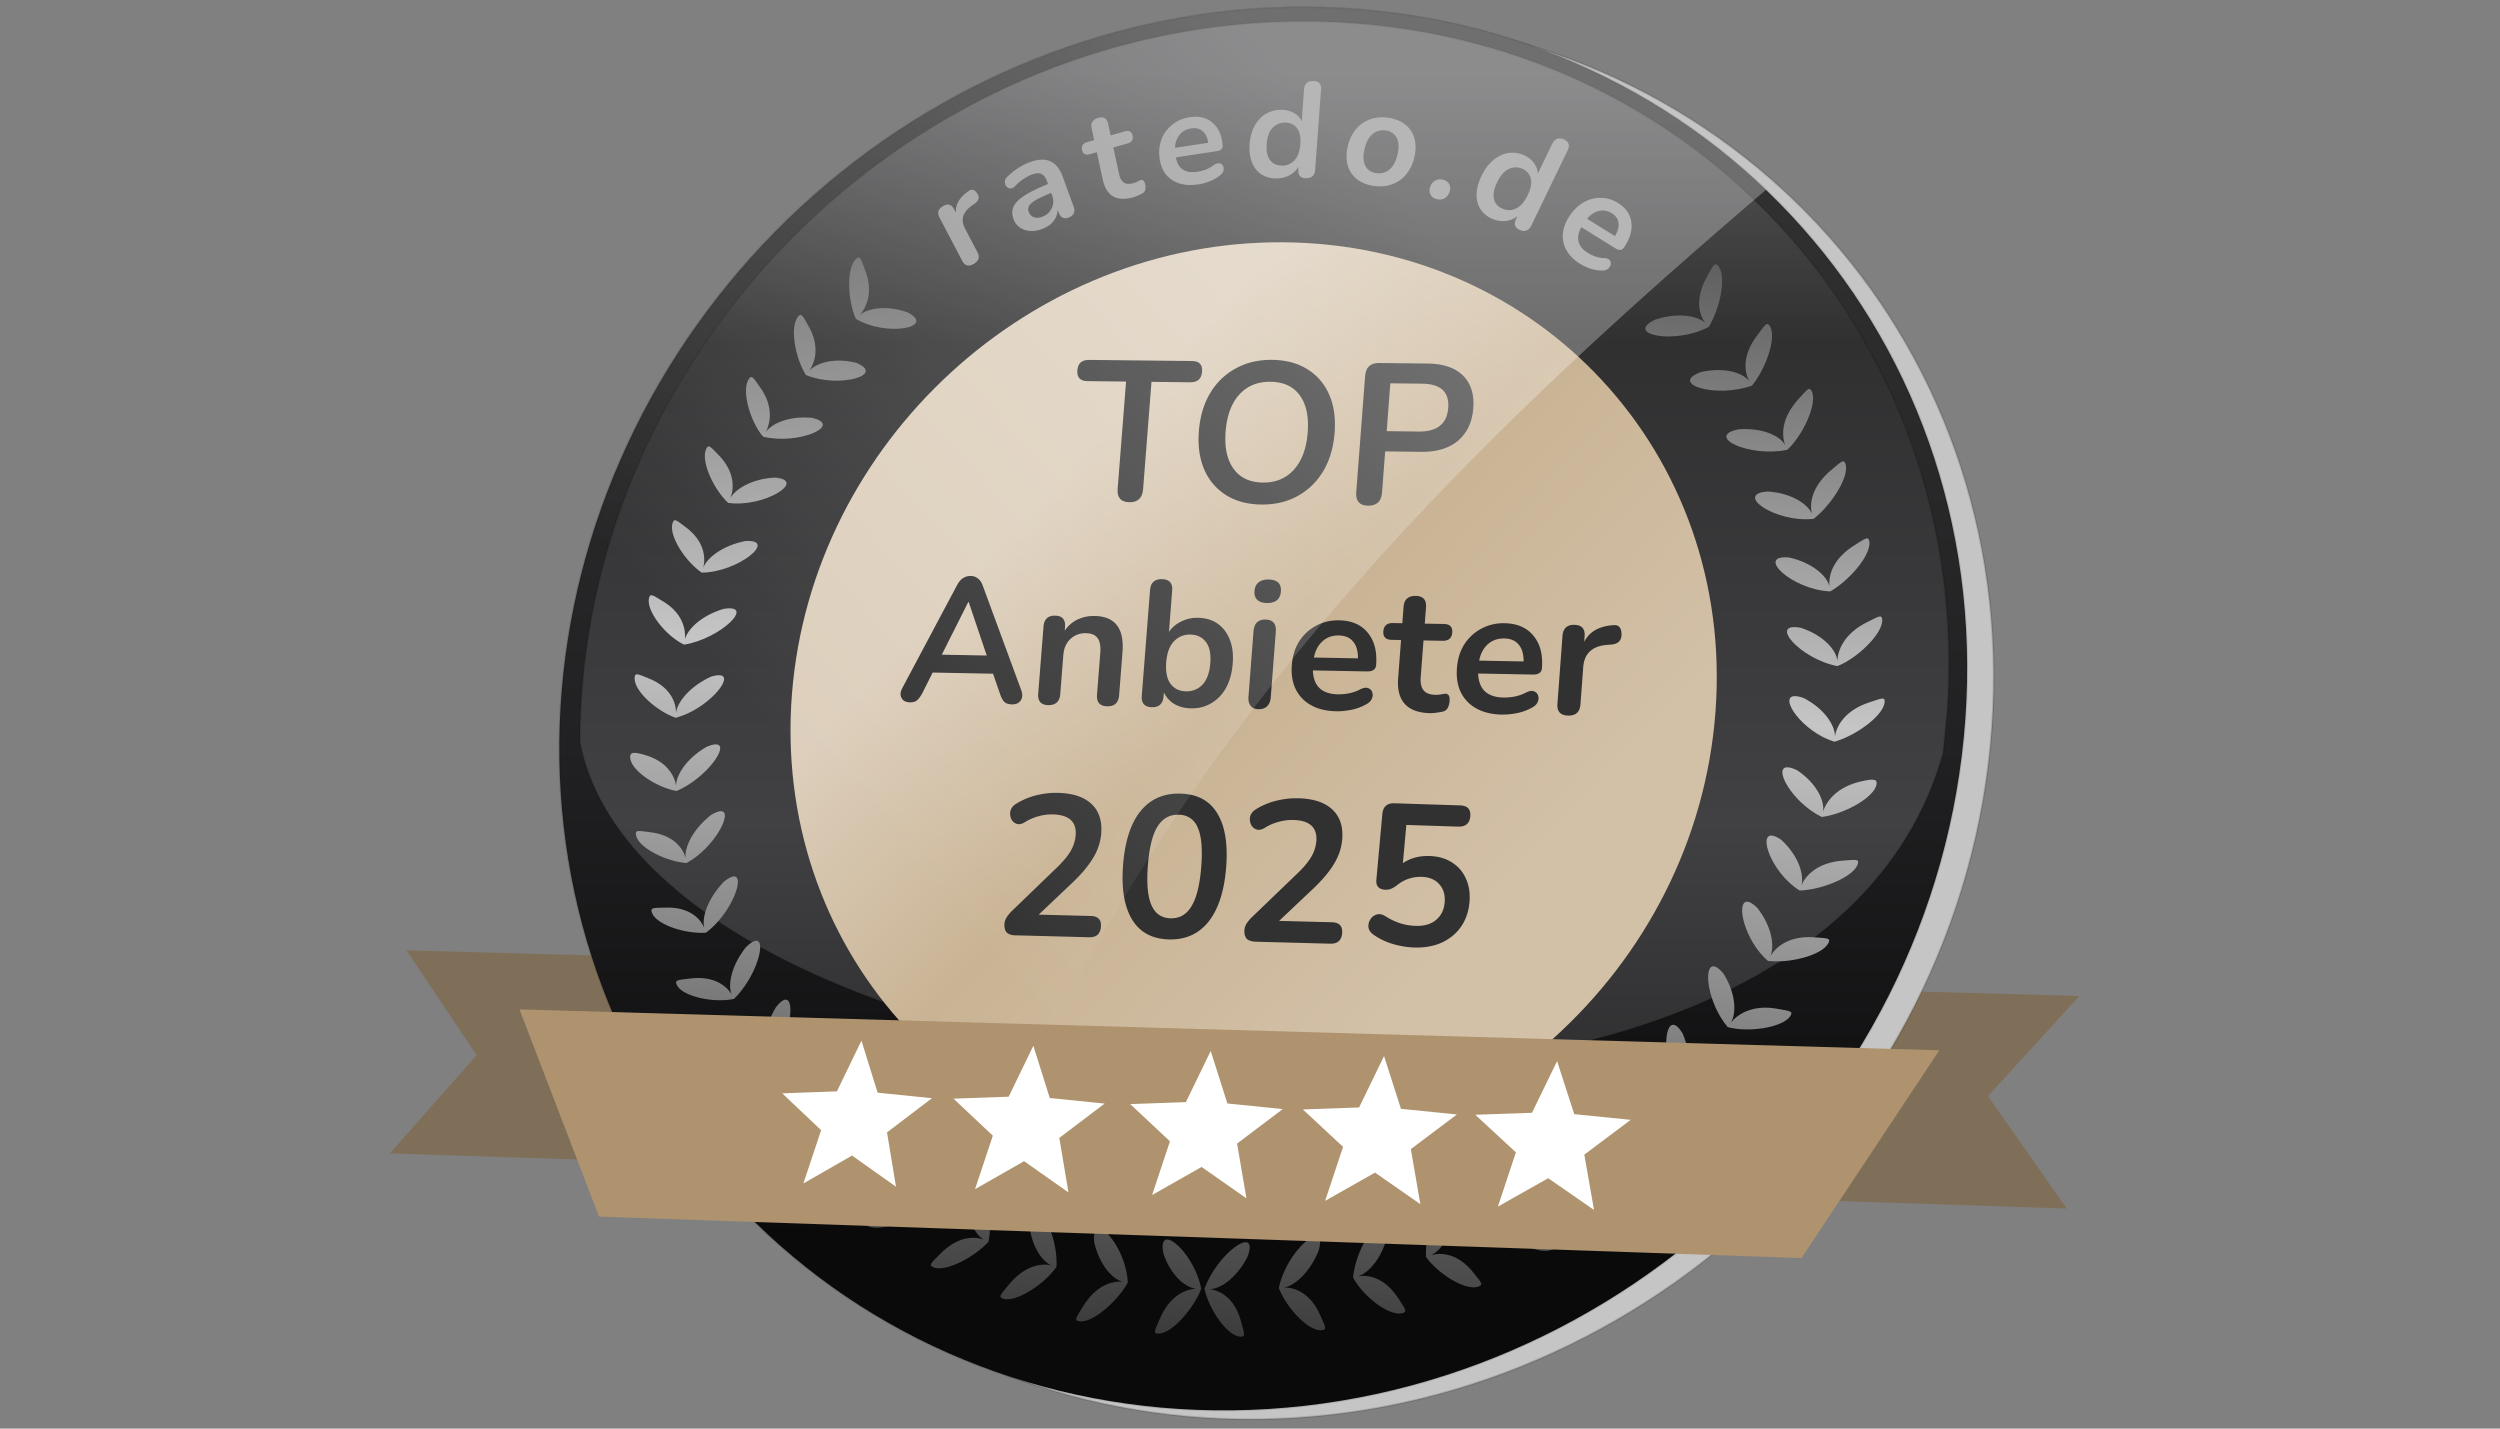
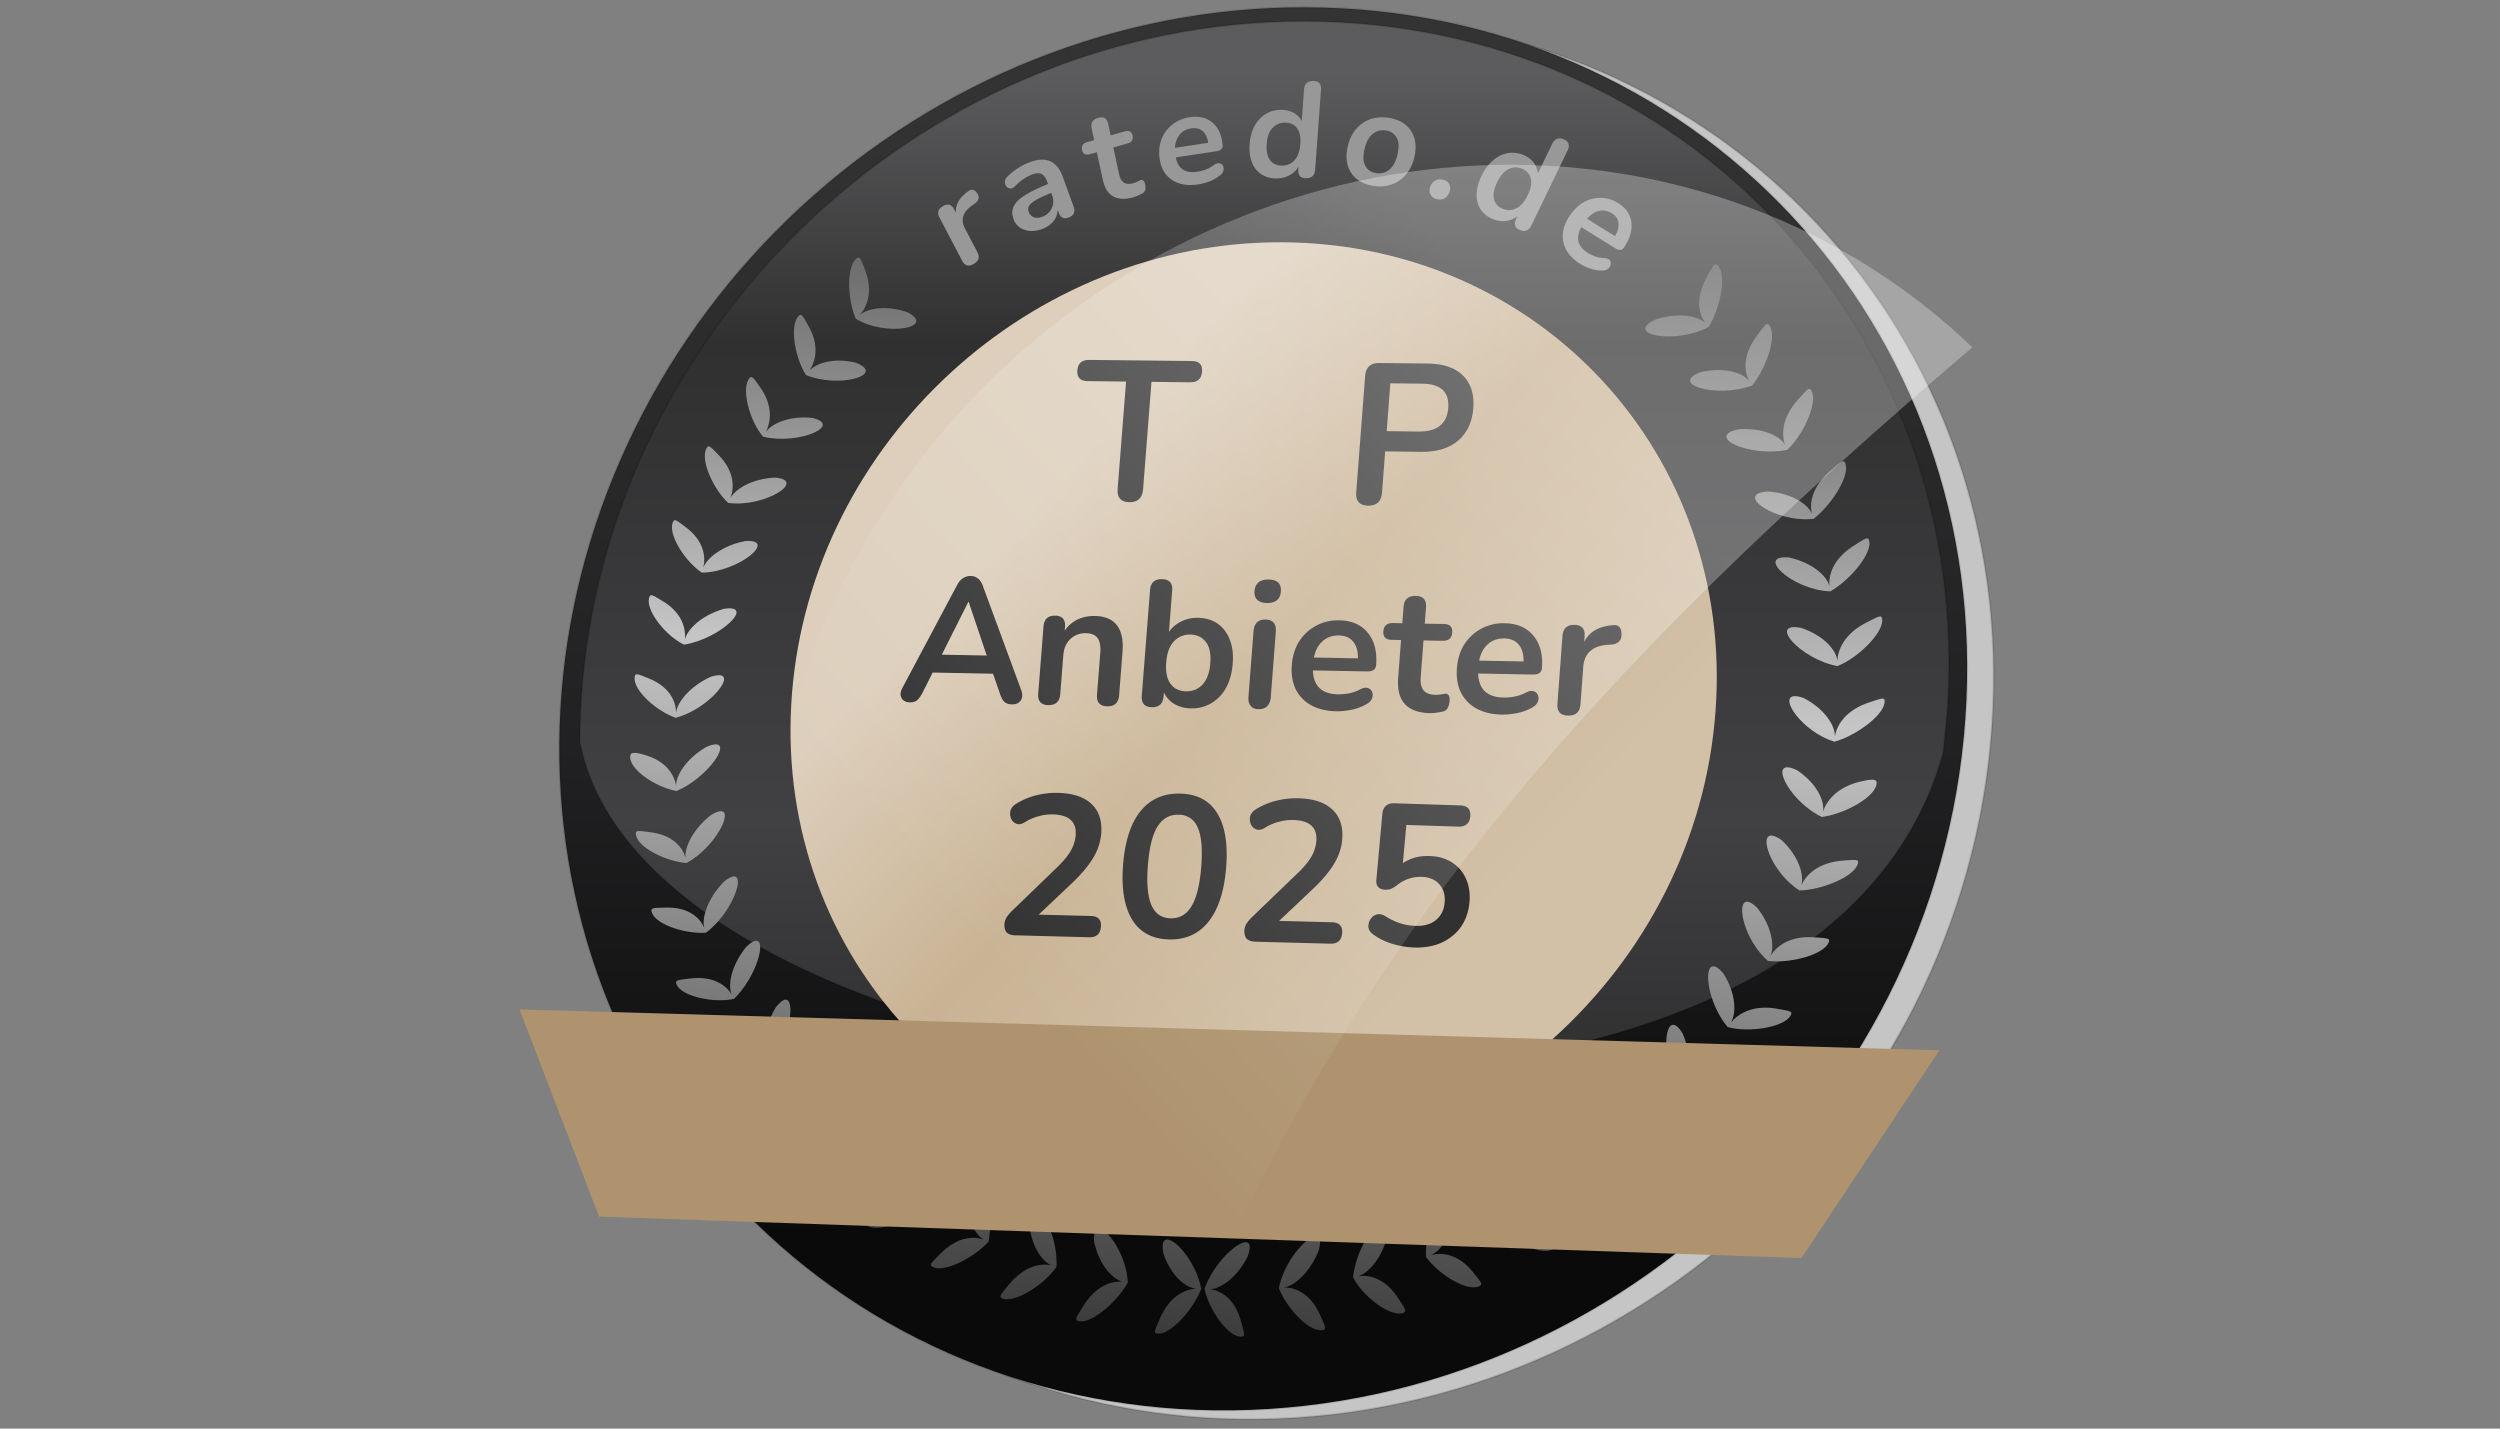
<svg xmlns="http://www.w3.org/2000/svg" width="793.701" height="453.543" viewBox="0 0 210 120">
  <rect x="0" y="0" width="210" height="120" fill="#808080" stroke="none" />
  <defs>
    <linearGradient>
      <stop offset="0" stop-color="#131313" />
      <stop offset="1" stop-color="#3a3a3a" />
    </linearGradient>
    <linearGradient y2="121.221" x2="-321.793" y1="53.877" x1="-321.793" id="B" href="#J">
      <stop offset="0" stop-color="#333" />
      <stop offset=".565" stop-color="#212022" />
      <stop offset="1" stop-color="#0b0a0b" />
    </linearGradient>
    <linearGradient y2="113.335" x2="-322.866" y1="51.35" x1="-322.866" id="C" href="#J">
      <stop offset="0" stop-color="#5c5c5e" />
      <stop offset=".26" stop-color="#303031" />
      <stop offset=".719" stop-color="#414144" />
      <stop offset="1" stop-color="#2c2c2d" />
    </linearGradient>
    <linearGradient y2="98.58" x2="-318.816" y1="73.698" x1="-337.639" id="D" href="#J">
      <stop offset="0" stop-color="#fff" />
    </linearGradient>
    <linearGradient y2="102.198" x2="-192.995" y1="77.51" x1="-219.377" id="E" href="#J">
      <stop offset="0" stop-color="#ddcfbc" />
      <stop offset=".444" stop-color="#c9b394" />
      <stop offset="1" stop-color="#d2c0a7" />
    </linearGradient>
    <linearGradient y2="60.225" x2="-203.048" y1="127.326" x1="-208.31" id="F" href="#J">
      <stop offset="0" stop-color="#393939" />
      <stop offset=".592" stop-color="#c5c5c5" />
      <stop offset="1" stop-color="#5d5d5d" />
    </linearGradient>
    <linearGradient id="G" x1="-1252.051" y1="270.449" x2="-1239.895" y2="276.552" href="#J">
      <stop offset="0" stop-color="#515151" />
      <stop offset="1" stop-color="#3a3a3a" />
    </linearGradient>
    <linearGradient id="H" x1="-194.465" y1="61.826" x2="-230.581" y2="94.645" href="#J">
      <stop offset="0" stop-color="#fff" stop-opacity=".294" />
      <stop offset="1" stop-color="#fff" stop-opacity="0" />
    </linearGradient>
    <path id="I" d="M-161.997 90.315c-1.677 23.566-22.384 42.027-45.781 41.11-11.061-.433-21.212-5.245-28.255-13.32-6.978-8.001-10.363-18.586-9.462-29.458.899-10.839 5.991-21.16 14.191-28.748 8.239-7.625 18.998-11.918 29.963-11.906 23.191.024 41.011 18.911 39.344 42.322" />
    <linearGradient id="J" gradientUnits="userSpaceOnUse" />
  </defs>
  <g transform="matrix(1.412 0 0 1.412 396.055 -66.404)">
-     <path d="M-256.316 103.564l99.526 2.714-5.438 5.956 4.686 6.693-99.756-3.285 5.159-5.836-4.177-6.243" fill="#806f58" />
    <g stroke="#000">
      <g stroke-width=".116" stroke-linecap="round">
        <use href="#I" fill="#c5c5c5" stroke-opacity=".132" paint-order="normal" />
        <use href="#I" x="-1.578" y="-0.527" fill="url(#B)" stroke-opacity=".132" paint-order="normal" />
      </g>
      <path d="M-164.657 89.449l-.237 2.368c-8.106 29.235-76.918 21.43-81.102-.655.002-1.097.048-2.206.141-3.324 1.814-21.925 20.864-39.575 42.959-39.543 22.549.032 39.863 18.399 38.239 41.153" fill="url(#C)" stroke-width=".113" stroke-linecap="round" stroke-opacity=".132" paint-order="normal" />
    </g>
    <path d="M-179.77 89.407c-1.075 14.634-13.898 26.163-28.47 25.711-14.381-.447-24.976-12.422-23.847-26.709 1.125-14.23 13.485-25.655 27.789-25.578 14.492.078 25.553 11.906 24.535 26.481" fill="url(#D)" paint-order="markers fill stroke" />
    <path d="M-178.436 89.344c-1.127 15.388-14.62 27.503-29.938 27.005-15.107-.49-26.213-13.092-25-28.096 1.208-14.941 14.21-26.92 29.231-26.811 15.229.11 26.827 12.573 25.708 27.895" fill="url(#E)" paint-order="normal" />
    <path d="M-229.388 62.352c-.06-.022-.13.023-.233.136-.523.608-.43 2.436.042 3.505 1.821 1.096 4.785.515 3.097-.375-1.306-.473-2.416-.232-2.865.149.396-.439.846-1.376.293-2.743-.159-.413-.233-.637-.334-.673m50.93.404c-.111.036-.225.263-.456.682-.795 1.386-.476 2.351-.132 2.808-.408-.398-1.527-.666-2.963-.209-1.893.873 1.094 1.526 3.169.443.664-1.084 1.054-2.95.603-3.581-.089-.117-.154-.164-.221-.143m-54.393 3.004c-.063-.013-.125.042-.212.167-.437.671-.105 2.433.516 3.413 1.972.812 4.766-.007 2.995-.725-1.351-.343-2.401.032-2.795.47.333-.487.666-1.454-.076-2.713-.216-.382-.322-.59-.427-.612m57.481.547c-.114.019-.259.232-.548.618-.982 1.274-.786 2.271-.514 2.777-.344-.457-1.386-.865-2.855-.544-1.963.693.826 1.595 3.023.809.81-.99 1.443-2.788 1.09-3.485-.071-.13-.129-.187-.197-.175m-60.42 3.154c-.065-.005-.122.053-.197.185-.374.705.135 2.49.892 3.361 2.082.512 4.793-.668 2.924-1.117-1.396-.142-2.429.354-2.761.84.264-.525.488-1.532-.373-2.706-.252-.357-.377-.552-.485-.563m62.925.707c-.115.009-.279.207-.603.567-1.097 1.184-1.023 2.222-.829 2.768-.272-.507-1.28-1.042-2.771-.933-2.03.411.623 1.69 2.898 1.221.941-.873 1.766-2.695 1.483-3.428-.058-.137-.109-.2-.178-.195m-65.47 3.417c-.065.002-.115.071-.171.211-.275.745.49 2.362 1.33 3.15 2.132.304 4.726-1.335 2.797-1.504-1.414.064-2.374.701-2.661 1.214.215-.545.292-1.562-.733-2.588-.302-.313-.454-.487-.563-.482m67.502.889c-.115-.006-.304.167-.675.481-1.251 1.025-1.333 2.072-1.193 2.639-.221-.536-1.131-1.218-2.612-1.325-2.055.117.409 1.874 2.71 1.627 1.018-.783 2.089-2.425 1.918-3.199-.037-.146-.079-.217-.147-.222m-69.526 3.503c-.065.012-.104.086-.14.231-.168.77.801 2.237 1.754 2.885 2.173-.017 4.552-1.996 2.601-1.879-1.403.27-2.294 1.028-2.507 1.574.136-.566.092-1.567-1.078-2.421-.346-.262-.523-.411-.631-.39m70.968 1.08c-.111-.025-.324.122-.734.381-1.38.841-1.588 1.869-1.535 2.456-.138-.568-.959-1.377-2.399-1.701-2.036-.184.153 1.924 2.45 2.017 1.116-.632 2.385-2.11 2.331-2.91-.015-.151-.046-.228-.113-.243m-72.313 3.386c-.115-.024-.163.046-.192.242-.094.779 1.055 2.202 2.101 2.693 2.168-.345 4.299-2.439 2.358-2.129-1.379.407-2.174 1.249-2.307 1.815.051-.575-.11-1.569-1.364-2.299-.298-.18-.48-.298-.595-.322m73.021 1.263c-.127.021-.34.136-.687.311-1.452.705-1.786 1.722-1.822 2.315-.049-.588-.757-1.484-2.152-1.953-1.999-.389-.086 1.839 2.155 2.276 1.191-.464 2.645-1.886 2.671-2.693.001-.204-.039-.278-.166-.257m-68.98 3.494c-.126-.012-.305.016-.542.089-1.317.607-1.993 1.554-2.07 2.128-.003-.574-.307-1.521-1.667-2.046-.647-.263-.798-.353-.799.041.02.778 1.35 1.94 2.447 2.32 1.87-.491 3.517-2.451 2.631-2.533m63.922 1.244c-.949.048.476 2.128 2.379 2.712 1.227-.343 2.83-1.484 2.978-2.285.063-.407-.113-.32-.845-.075-1.532.484-2.007 1.445-2.103 2.036.011-.594-.554-1.595-1.852-2.273-.238-.086-.422-.121-.557-.114m-64.188 2.87c-.129.002-.306.05-.535.148-1.26.735-1.815 1.739-1.808 2.313-.087-.563-.515-1.47-1.929-1.852-.675-.195-.85-.129-.792.258.135.76 1.597 1.7 2.749 1.906 1.797-.765 3.22-2.801 2.317-2.773m63.806 1.364c-.949-.069.225 2.085 2.004 2.954 1.255-.157 2.965-1.056 3.232-1.833.124-.396-.054-.471-.804-.302-1.566.328-2.166 1.241-2.35 1.816.1-.59-.326-1.647-1.541-2.459-.227-.111-.406-.166-.542-.175m-63.562 2.616c-.128.021-.298.091-.513.221-1.152.911-1.575 1.983-1.512 2.552-.142-.549-.686-1.375-2.155-1.537-.702-.089-.873-.139-.779.239.209.739 1.816 1.514 2.99 1.604 1.727-.936 2.865-3.223 1.969-3.08m62.664 1.454c-.922-.19-.091 2.21 1.584 3.258 1.259-.032 3.091-.746 3.433-1.497.162-.384-.028-.342-.79-.285-1.586.094-2.295.914-2.533 1.471.158-.581-.118-1.703-1.189-2.695-.206-.145-.373-.225-.505-.252m-61.768 2.422c-.136-.021-.346.071-.64.311-1.021 1.066-1.315 2.192-1.171 2.742-.221-.519-.857-1.259-2.348-1.199-.715.016-.893-.007-.744.35.315.695 2.006 1.227 3.193 1.143 1.478-1.092 2.298-3.26 1.711-3.347m60.202 1.505c-.632.059-.118 2.321 1.265 3.519 1.24.153 3.117-.299 3.564-.997.216-.359.024-.345-.733-.4-1.57-.142-2.361.583-2.678 1.102.241-.556.112-1.726-.794-2.872-.271-.262-.478-.366-.624-.352m-1.967 3.84c-.629-.03-.342 2.218.839 3.616 1.193.336 3.179.05 3.69-.604.249-.338.057-.343-.686-.474-1.539-.297-2.424.336-2.811.807.318-.518.332-1.685-.451-2.921-.243-.289-.437-.417-.582-.424m-56.947-1.522c-.138-.001-.34.113-.612.381-.921 1.158-1.079 2.289-.857 2.808-.295-.477-1.035-1.138-2.526-.932-.716.087-.896.082-.712.421.383.659 2.206 1.043 3.38.784 1.322-1.293 1.926-3.46 1.327-3.462m1.72 3.508c-.14.016-.326.155-.56.458-.755 1.275-.758 2.415-.484 2.908-.342-.445-1.169-.986-2.63-.563-.703.191-.885.213-.652.52.477.591 2.298.673 3.452.3 1.202-1.412 1.482-3.688.875-3.623m52.867 1.498c-.623-.102-.694 2.235.337 3.749 1.148.453 3.072.484 3.669-.091.294-.3.106-.333-.603-.572-1.467-.523-2.42-.021-2.849.412.365-.486.546-1.65-.041-2.997-.196-.323-.37-.477-.513-.501m-50.716 1.739c-.137.034-.303.199-.493.532-.571 1.367-.431 2.509-.086 2.953-.406-.386-1.289-.815-2.69-.181-.676.293-.854.341-.577.609.562.511 2.374.339 3.473-.201.998-1.569.964-3.861.373-3.712m47.959 1.43c-.591-.188-.992 2.141-.204 3.8 1.059.621 2.922.916 3.592.432.332-.255.154-.316-.507-.659-1.361-.737-2.35-.357-2.834.01.43-.43.758-1.583.381-3.01-.145-.351-.291-.528-.427-.572m-45.172 1.538c-.158-.04-.353.13-.564.596-.44 1.413-.171 2.514.239 2.899-.462-.319-1.41-.64-2.753.13-.65.359-.825.424-.521.662.614.451 2.494.099 3.514-.599.709-1.564.56-3.569.085-3.688m41.81 1.302c-.51.09-.982 2.112-.496 3.744.944.777 2.837 1.264 3.547.847.354-.221.183-.3-.435-.709-1.272-.872-2.305-.61-2.834-.317.485-.363.938-1.462.706-2.925-.144-.486-.318-.671-.488-.641m-38.854 1.214c-.169-.022-.344.171-.487.661-.234 1.457.193 2.503.642 2.844-.495-.27-1.484-.445-2.715.514-.598.451-.762.542-.424.73.68.351 2.441-.285 3.398-1.078.56-1.623.095-3.608-.413-3.672m35.409 1.142c-.533.031-1.324 2.006-1.004 3.683.858.869 2.57 1.636 3.327 1.329.379-.167.223-.271-.322-.77-1.117-1.057-2.162-.948-2.713-.709.514-.314 1.119-1.343 1.108-2.832-.07-.505-.218-.711-.395-.701m-32.036 1.003c-.168.005-.321.22-.417.72-.093 1.469.461 2.42.959 2.689-.534-.193-1.535-.243-2.628.886-.532.533-.684.647-.319.782.731.244 2.388-.619 3.23-1.543.325-1.681-.321-3.551-.826-3.536m28.243.937c-.512-.05-1.464 1.789-1.396 3.504.712.99 2.27 1.98 3.056 1.786.396-.11.259-.236-.203-.813-.94-1.216-1.971-1.237-2.546-1.08.55-.236 1.265-1.155 1.4-2.643-.019-.511-.142-.738-.312-.754m-24.694.69c-.166.026-.286.255-.309.762.119 1.461.803 2.339 1.329 2.558-.555-.138-1.585-.038-2.572 1.19-.483.582-.623.711-.243.809.757.17 2.409-.88 3.117-1.916.082-1.704-.825-3.479-1.322-3.404m20.829.706c-.492-.11-1.685 1.609-1.867 3.323.554 1.089 2.064 2.265 2.859 2.149.402-.07.278-.21-.121-.831-.81-1.306-1.838-1.48-2.421-1.381.566-.181 1.396-1.015 1.745-2.473.056-.511-.03-.751-.194-.787m-16.914.446c-.255-.06-.416.163-.353.792.33 1.421 1.134 2.212 1.691 2.348-.575-.054-1.584.171-2.393 1.528-.399.646-.52.793-.126.833.782.055 2.22-1.212 2.83-2.31-.077-1.559-1.089-3.06-1.649-3.191m12.781.439c-.584.093-1.834 1.522-2.151 3.074.441 1.141 1.69 2.514 2.486 2.516.403-.011.303-.168.002-.843-.604-1.417-1.584-1.715-2.169-1.702.58-.097 1.512-.83 2.065-2.228.16-.625.033-.859-.233-.817m-8.758.189c-.251-.025-.382.22-.258.838.47 1.378 1.358 2.036 1.935 2.087-.582.033-1.555.374-2.167 1.833-.305.695-.406.859-.006.84.79-.061 2.042-1.496 2.491-2.669-.304-1.523-1.443-2.875-1.996-2.928m4.627.16c-.56.014-1.905 1.281-2.441 2.775.266 1.199 1.292 2.718 2.07 2.839.397.049.321-.122.124-.837-.385-1.498-1.303-1.908-1.878-1.982.582-.01 1.571-.602 2.253-1.942.219-.607.127-.86-.128-.853" fill="url(#F)" />
    <path d="M-249.587 107.078l84.464 2.435-8.2 12.359-71.532-2.467-4.732-12.327" fill="#ae936e" />
-     <path d="M-227.192 117.623l-2.613-1.85-2.893 1.657 1.054-3.167-2.313-2.192 3.252-.117 1.46-3.016.962 3.094 3.232.329-2.673 2.033.534 3.228m10.261.344l-2.641-1.859-2.917 1.665 1.058-3.182-2.339-2.202 3.282-.117 1.468-3.03.976 3.109 3.263.331-2.695 2.042.545 3.244m10.588.352l-2.67-1.869-2.943 1.672 1.062-3.197-2.365-2.214 3.313-.117 1.477-3.045.991 3.125 3.295.333-2.717 2.052.556 3.26m10.348.345l-2.699-1.878-2.967 1.68 1.066-3.212-2.391-2.224 3.344-.118 1.485-3.059 1.006 3.14 3.327.335-2.739 2.061.567 3.276m10.332.344l-2.727-1.888-2.992 1.687 1.07-3.227-2.418-2.235 3.375-.118 1.494-3.073 1.021 3.155 3.359.337-2.761 2.071.578 3.291" paint-order="normal" fill="#fff" />
    <g transform="matrix(.742 0 0 .742 599.501 -127.976)">
      <path d="M-1095.43 276.12c-.68-.01-.992-.366-.937-1.068l.675-8.605-3.1-.035c-.582-.007-.851-.296-.806-.868.044-.562.357-.839.94-.833l8.249.088c.586.006.857.291.813.855-.045.574-.36.858-.946.852l-3.111-.035-.673 8.611c-.055.702-.423 1.049-1.103 1.039" fill="url(#G)" />
-       <path d="M-1084.873 276.305c-1.091-.016-2.03-.27-2.815-.762a4.49 4.49 0 0 1-1.733-2.041c-.38-.88-.524-1.905-.433-3.076.092-1.181.395-2.2.91-3.057a5.3 5.3 0 0 1 2.043-1.974c.848-.47 1.823-.7 2.924-.688s2.041.262 2.819.75c.778.478 1.36 1.152 1.744 2.022s.532 1.893.442 3.068c-.091 1.186-.396 2.214-.914 3.085-.517.86-1.202 1.524-2.054 1.993s-1.829.696-2.932.68m.136-1.761c1.038.014 1.875-.332 2.508-1.04s1-1.697 1.097-2.968c.099-1.281-.115-2.277-.639-2.988-.514-.71-1.295-1.071-2.343-1.083-1.037-.012-1.871.331-2.502 1.027s-.996 1.683-1.095 2.961c-.098 1.268.113 2.263.634 2.985s1.301 1.091 2.339 1.105" fill="url(#G)" />
      <path d="M-1076.286 276.398c-.689-.01-1.006-.368-.952-1.075l.713-9.334c.053-.694.429-1.038 1.128-1.03l3.893.042c1.251.013 2.194.334 2.828.963s.909 1.501.825 2.615-.491 1.985-1.22 2.608c-.728.613-1.718.911-2.97.895l-2.878-.038-.252 3.308c-.054.707-.426 1.055-1.115 1.045m1.49-5.975l2.554.032c1.489.019 2.283-.615 2.38-1.901.096-1.275-.6-1.92-2.089-1.937l-2.553-.029-.292 3.834" fill="url(#G)" />
    </g>
    <g fill="#313131">
      <path d="M-210.957 102.914c-.994-.026-1.724-.421-2.189-1.185-.465-.771-.642-1.853-.534-3.247.11-1.409.455-2.474 1.036-3.194s1.367-1.07 2.361-1.047c1.002.022 1.734.406 2.194 1.152.469.746.65 1.822.541 3.227s-.455 2.482-1.04 3.228c-.584.737-1.374 1.093-2.369 1.067m.098-1.257c.541.014.959-.227 1.252-.724.302-.496.494-1.28.577-2.349s.011-1.846-.214-2.331a1.18 1.18 0 0 0-1.137-.757c-.532-.012-.949.222-1.249.701-.299.472-.49 1.241-.574 2.309s-.013 1.857.21 2.366.601.771 1.134.785m-9.207 1.016c-.252-.007-.433-.067-.543-.182-.101-.122-.143-.294-.125-.517.011-.135.057-.265.138-.391a2.29 2.29 0 0 1 .34-.397l2.581-2.492c.394-.373.682-.712.864-1.019a2.22 2.22 0 0 0 .312-.948c.064-.811-.391-1.227-1.362-1.25a2.89 2.89 0 0 0-.814.1 2.97 2.97 0 0 0-.846.362c-.183.115-.347.147-.493.096a.54.54 0 0 1-.32-.294c-.067-.153-.082-.312-.045-.478.045-.166.158-.306.341-.421a4.17 4.17 0 0 1 1.176-.498c.435-.109.866-.159 1.292-.15.893.02 1.56.238 2.003.654.451.416.647 1.003.588 1.758a3.27 3.27 0 0 1-.483 1.459c-.274.464-.69.96-1.246 1.488l-1.99 1.886 3.096.08c.436.011.637.224.605.638-.034.43-.268.64-.704.628l-4.364-.115m14.284.38c-.256-.007-.439-.068-.55-.183-.103-.123-.145-.296-.128-.52.01-.136.057-.267.138-.393a2.3 2.3 0 0 1 .343-.4l2.609-2.508c.398-.375.689-.717.873-1.025a2.22 2.22 0 0 0 .314-.955c.062-.816-.399-1.236-1.383-1.258a2.94 2.94 0 0 0-.825.101 3.01 3.01 0 0 0-.857.364c-.185.116-.351.148-.499.096s-.256-.15-.325-.296c-.068-.154-.084-.314-.047-.481.045-.167.16-.308.345-.424a4.21 4.21 0 0 1 1.191-.501 4.96 4.96 0 0 1 1.309-.151c.904.02 1.581.24 2.031.659.458.419.658 1.009.6 1.77-.039.513-.201 1.002-.486 1.469-.277.467-.696.966-1.259 1.498l-2.011 1.899 3.137.081c.441.011.646.226.615.643-.033.433-.27.644-.712.632l-4.421-.117m9.419.344q-.628-.02-1.265-.208-.637-.188-1.151-.551-.268-.188-.305-.44-.024-.264.114-.474.139-.222.371-.287.245-.076.526.101.416.264.855.41.439.146.948.162.747.024 1.196-.344.463-.379.522-1.034.061-.667-.306-1.085-.365-.43-1.065-.453-.379-.012-.747.107-.366.108-.738.406-.115.092-.29.182-.174.078-.363.072-.605-.02-.552-.603l.354-3.895q.061-.667.725-.646l3.9.126q.664.021.607.653-.057.631-.721.61l-3.082-.1-.207 2.275q.672-.456 1.585-.427.794.026 1.344.39.562.353.827.971.278.606.205 1.404-.075.822-.5 1.441-.424.607-1.144.943-.707.324-1.644.293zm-30-14.584c-.243-.005-.41-.092-.5-.263s-.071-.373.059-.609l3.241-6.092c.107-.201.226-.343.358-.425a.81.81 0 0 1 .46-.129c.16.003.299.051.417.144.126.086.226.232.3.436l2.284 6.205c.092.248.083.455-.028.622-.111.16-.285.237-.522.232-.195-.004-.345-.053-.45-.146-.097-.1-.179-.25-.248-.448l-.426-1.231-3.592-.069-.608 1.209c-.107.201-.212.347-.317.436s-.247.132-.428.128m3.473-5.974l-1.577 3.138 2.673.05-1.075-3.188h-.021m4.756 6.139c-.434-.009-.633-.238-.597-.688l.314-3.983c.035-.442.266-.66.692-.652s.623.233.588.675l-.017.221a1.92 1.92 0 0 1 .756-.662 2.26 2.26 0 0 1 1.027-.214c1.213.021 1.765.739 1.654 2.154l-.2 2.556c-.035.451-.271.672-.706.663-.442-.009-.645-.239-.61-.689l.195-2.491c.031-.401-.023-.694-.163-.88-.133-.186-.357-.281-.672-.287a1.28 1.28 0 0 0-.953.352c-.243.235-.38.552-.411.953l-.182 2.309c-.035.45-.274.671-.714.662" />
      <path d="M-209.643 89.168c-.381-.008-.713-.096-.996-.264a1.53 1.53 0 0 1-.613-.69l-.017.222c-.035.451-.267.673-.697.664-.436-.009-.637-.239-.601-.69l.49-6.274c.035-.443.27-.661.705-.654.443.007.647.233.613.676l-.192 2.461c.175-.258.413-.462.714-.612a2.12 2.12 0 0 1 1.012-.226c.458.008.848.124 1.17.349s.562.54.722.946c.16.399.219.877.175 1.435-.043.551-.175 1.029-.397 1.435a2.36 2.36 0 0 1-.877.916 2.23 2.23 0 0 1-1.211.305m-.292-1.013a1.26 1.26 0 0 0 .985-.405c.262-.285.415-.706.458-1.263.044-.564-.044-.986-.262-1.266-.218-.286-.524-.433-.919-.44a1.26 1.26 0 0 0-.984.406c-.261.27-.413.687-.457 1.251-.043.557.043.982.26 1.276.217.287.523.434.918.442m4.804-5.254c-.247-.004-.437-.068-.569-.19-.124-.129-.178-.303-.161-.522.017-.226.098-.397.241-.515.151-.118.35-.174.597-.17.523.009.767.246.731.712s-.316.695-.839.686m-.487 6.317c-.212-.004-.37-.071-.473-.201s-.146-.307-.129-.534l.3-3.889c.037-.48.275-.716.713-.709.446.008.65.252.613.732l-.3 3.891c-.017.226-.088.402-.211.527s-.294.185-.514.181m4.625.125c-.59-.012-1.089-.132-1.498-.36a2.19 2.19 0 0 1-.918-.954c-.196-.408-.273-.887-.23-1.439.041-.537.187-1.006.438-1.405.258-.399.59-.708.998-.927.415-.226.875-.335 1.379-.326.739.013 1.304.257 1.695.732.398.475.567 1.117.505 1.925-.02.262-.201.39-.542.384l-3.219-.061c.028.929.525 1.403 1.491 1.422.185.004.393-.014.623-.052a2.51 2.51 0 0 0 .68-.232c.193-.103.352-.132.477-.087.125.038.209.114.25.229a.5.5 0 0 1-.008.383c-.046.134-.154.249-.326.345a3.04 3.04 0 0 1-.891.334c-.325.064-.627.094-.904.088m.153-4.508c-.391-.007-.716.108-.975.344s-.43.559-.511.968l2.621.049c.005-.433-.091-.764-.287-.995-.188-.237-.471-.359-.847-.366m5.446 4.622c-1.385-.028-2.025-.723-1.921-2.086l.172-2.266-.556-.01c-.356-.007-.521-.176-.496-.509s.216-.496.572-.49l.556.01.073-.967c.034-.446.275-.666.724-.658.442.007.646.235.612.681l-.073.968 1.135.02c.357.007.523.176.498.51s-.216.497-.574.491l-1.135-.021-.166 2.193c-.026.341.03.598.167.771s.373.263.709.27a1.44 1.44 0 0 0 .324-.026l.25-.038c.086-.005.156.024.208.089.053.058.072.179.058.364a.98.98 0 0 1-.104.382c-.051.106-.139.179-.264.219a2.55 2.55 0 0 1-.37.067c-.152.025-.285.037-.4.035m4.251.086c-.595-.012-1.099-.133-1.512-.362a2.21 2.21 0 0 1-.928-.958c-.198-.41-.277-.891-.235-1.446.041-.54.187-1.01.439-1.411.259-.401.594-.711 1.005-.931a2.76 2.76 0 0 1 1.39-.328c.745.013 1.316.258 1.711.735.403.478.574 1.122.513 1.934-.02.263-.202.392-.547.385l-3.247-.062c.03.933.532 1.41 1.507 1.429a3.49 3.49 0 0 0 .629-.052 2.55 2.55 0 0 0 .686-.233c.195-.103.355-.132.481-.087.127.038.211.115.253.23a.5.5 0 0 1-.007.385c-.046.135-.155.25-.328.347a3.07 3.07 0 0 1-.899.335 4.31 4.31 0 0 1-.912.089m.146-4.528c-.394-.007-.722.108-.983.345s-.433.561-.514.973l2.644.049c.004-.435-.093-.768-.291-.999-.19-.238-.475-.361-.855-.368m3.798 4.587c-.46-.009-.674-.242-.64-.698l.301-4.039c.033-.449.269-.669.708-.661s.642.236.608.685l-.025.331c.305-.608.884-.94 1.74-.996.313-.03.473.148.48.533.008.379-.195.586-.609.621l-.239.017c-.892.069-1.368.51-1.429 1.323l-.165 2.214c-.034.457-.278.68-.731.671" />
    </g>
    <path d="M-222.562 62.727c-.303.175-.532.116-.685-.176l-1.355-2.581c-.15-.286-.081-.513.207-.679s.508-.107.659.18l.111.211c-.035-.489.215-.918.75-1.286.192-.14.364-.095.517.137s.098.433-.158.616l-.149.104c-.554.391-.695.845-.422 1.364l.743 1.414c.153.292.081.524-.218.695m4.156-2.111c-.266.113-.523.165-.769.156a1.29 1.29 0 0 1-.638-.202 1.01 1.01 0 0 1-.383-.504c-.095-.263-.1-.5-.014-.71s.272-.424.563-.626.703-.416 1.236-.642l.264-.112-.056-.153c-.089-.243-.208-.395-.357-.456s-.355-.035-.616.076c-.146.062-.298.146-.456.252a2.98 2.98 0 0 0-.463.399c-.101.105-.199.154-.293.149a.34.34 0 0 1-.237-.127.46.46 0 0 1-.086-.284c.007-.109.06-.211.159-.303a4 4 0 0 1 .591-.478c.202-.13.39-.233.566-.307.537-.228.981-.276 1.33-.143s.614.445.799.951l.639 1.755c.114.312.024.53-.267.653s-.502.032-.616-.28l-.059-.161a1.18 1.18 0 0 1-.234.648c-.145.191-.346.34-.603.449m-.032-.712a.94.94 0 0 0 .52-.507c.106-.236.112-.481.02-.734l-.059-.161-.256.109c-.472.2-.788.376-.947.528-.156.145-.2.31-.133.495a.5.5 0 0 0 .317.321c.153.053.332.037.538-.05m5.394-1.146c-1.015.287-1.63-.06-1.843-1.042l-.355-1.633-.407.116c-.261.074-.418-.009-.47-.249s.052-.397.313-.471l.407-.116-.151-.697c-.07-.322.06-.529.389-.623s.521.022.591.344l.152.697.831-.237c.262-.074.419.008.471.249s-.052.398-.314.472l-.832.236.344 1.579c.053.245.148.414.285.506s.328.103.574.033a1.16 1.16 0 0 0 .231-.09 1.63 1.63 0 0 1 .174-.082.18.18 0 0 1 .171.017c.051.029.091.11.12.243a.7.7 0 0 1 .005.292c-.015.086-.063.157-.146.212a1.98 1.98 0 0 1-.255.129c-.106.052-.2.089-.284.113m3.836-.759c-.444.067-.834.044-1.168-.071a1.63 1.63 0 0 1-.803-.582c-.196-.274-.31-.617-.344-1.028a2.24 2.24 0 0 1 .162-1.088 2.06 2.06 0 0 1 .639-.809c.285-.22.617-.358.997-.417.556-.085 1.009.021 1.359.32s.558.747.608 1.349c.016.195-.104.312-.362.352l-2.424.369c.132.679.561.963 1.289.853.139-.021.293-.061.462-.118a1.97 1.97 0 0 0 .483-.258c.133-.1.249-.142.348-.125.099.012.17.057.215.136s.063.172.04.283c-.018.104-.086.203-.204.295a2.37 2.37 0 0 1-.629.36 3.31 3.31 0 0 1-.668.181m-.421-3.331c-.294.045-.525.171-.692.378a1.28 1.28 0 0 0-.269.777l1.974-.301c-.048-.318-.159-.549-.334-.694-.17-.15-.396-.203-.68-.16m5.059 2.975a1.59 1.59 0 0 1-.893-.25c-.246-.166-.43-.402-.552-.706-.122-.31-.168-.673-.137-1.09s.13-.782.297-1.081.386-.539.656-.705a1.77 1.77 0 0 1 .929-.248c.28 0 .528.062.745.184s.375.286.473.489l.138-1.884c.025-.337.204-.505.538-.505s.497.168.472.505l-.349 4.766c-.025.343-.205.514-.539.513s-.488-.172-.463-.515l.012-.169c-.129.214-.311.385-.546.513-.235.123-.495.184-.78.183m.339-.762c.301.001.551-.106.75-.32.199-.219.314-.54.345-.962.032-.428-.037-.746-.205-.955-.167-.214-.402-.321-.703-.321a.98.98 0 0 0-.749.32c-.198.208-.313.526-.344.953-.031.422.037.743.203.962.167.214.401.321.702.322m5.428 1.201c-.401-.064-.731-.202-.988-.413a1.59 1.59 0 0 1-.527-.808c-.092-.333-.091-.706.004-1.118s.26-.757.493-1.032a1.94 1.94 0 0 1 .85-.589c.333-.117.701-.144 1.102-.081s.731.2.99.411a1.58 1.58 0 0 1 .529.808c.095.328.094.699-.002 1.112a2.46 2.46 0 0 1-.496 1.042 1.94 1.94 0 0 1-.852.589 2.23 2.23 0 0 1-1.103.079m.174-.755c.296.047.558-.021.787-.204.23-.189.393-.492.49-.911s.081-.753-.051-.988a.83.83 0 0 0-.64-.431.96.96 0 0 0-.786.205c-.227.178-.39.479-.488.902-.097.418-.08.75.049.995s.344.384.639.431m3.597 1.549a.55.55 0 0 1-.366-.282c-.065-.137-.067-.292-.007-.462s.156-.286.295-.361a.62.62 0 0 1 .48-.045c.18.05.299.143.359.279.066.132.071.281.013.447s-.16.296-.301.376-.293.097-.473.047m3.335 1.181a1.53 1.53 0 0 1-.718-.577c-.16-.252-.238-.548-.233-.886s.105-.71.292-1.098.418-.702.685-.926.559-.372.868-.429a1.67 1.67 0 0 1 .943.112 1.43 1.43 0 0 1 .609.458c.151.2.232.416.244.648l.849-1.758c.152-.314.38-.408.685-.283s.389.349.237.663l-2.146 4.445c-.154.319-.383.415-.688.289s-.379-.35-.225-.669l.076-.157a1.39 1.39 0 0 1-.695.286 1.56 1.56 0 0 1-.782-.119m.6-.603c.275.114.543.106.806-.024s.493-.399.684-.793c.193-.399.252-.73.179-.994a.84.84 0 0 0-.518-.574.93.93 0 0 0-.806.025c-.26.125-.487.387-.679.786s-.251.727-.183 1 .243.46.517.574m4.61 3.277c-.373-.232-.646-.504-.818-.815a1.71 1.71 0 0 1-.212-.999c.035-.352.175-.709.42-1.069.239-.351.517-.615.836-.792a1.99 1.99 0 0 1 1.006-.253c.356.004.693.104 1.013.303.469.29.734.672.797 1.145s-.079.977-.438 1.505c-.116.171-.283.189-.499.055l-2.039-1.266c-.349.644-.218 1.156.394 1.536a2.43 2.43 0 0 0 .42.202 1.79 1.79 0 0 0 .527.101c.164.003.278.044.34.122a.29.29 0 0 1 .07.251c-.019.094-.066.182-.156.258a.5.5 0 0 1-.345.111c-.227.004-.461-.034-.703-.111a2.98 2.98 0 0 1-.614-.283m1.879-3.014c-.248-.154-.501-.199-.761-.137s-.497.218-.71.466l1.661 1.031c.174-.293.244-.556.209-.787-.027-.234-.159-.424-.398-.572" fill="#989898" />
-     <path d="M-225.329 126.942a38.55 38.55 0 0 1-12.282-9.364c-6.978-8.001-10.363-18.586-9.462-29.458.899-10.839 5.991-21.16 14.191-28.748 8.239-7.625 18.998-11.918 29.963-11.906 10.801.011 20.436 4.114 27.481 10.86-21.106 18.002-40.674 37.677-49.891 68.616z" fill="url(#H)" paint-order="normal" />
+     <path d="M-225.329 126.942c-6.978-8.001-10.363-18.586-9.462-29.458.899-10.839 5.991-21.16 14.191-28.748 8.239-7.625 18.998-11.918 29.963-11.906 10.801.011 20.436 4.114 27.481 10.86-21.106 18.002-40.674 37.677-49.891 68.616z" fill="url(#H)" paint-order="normal" />
  </g>
</svg>